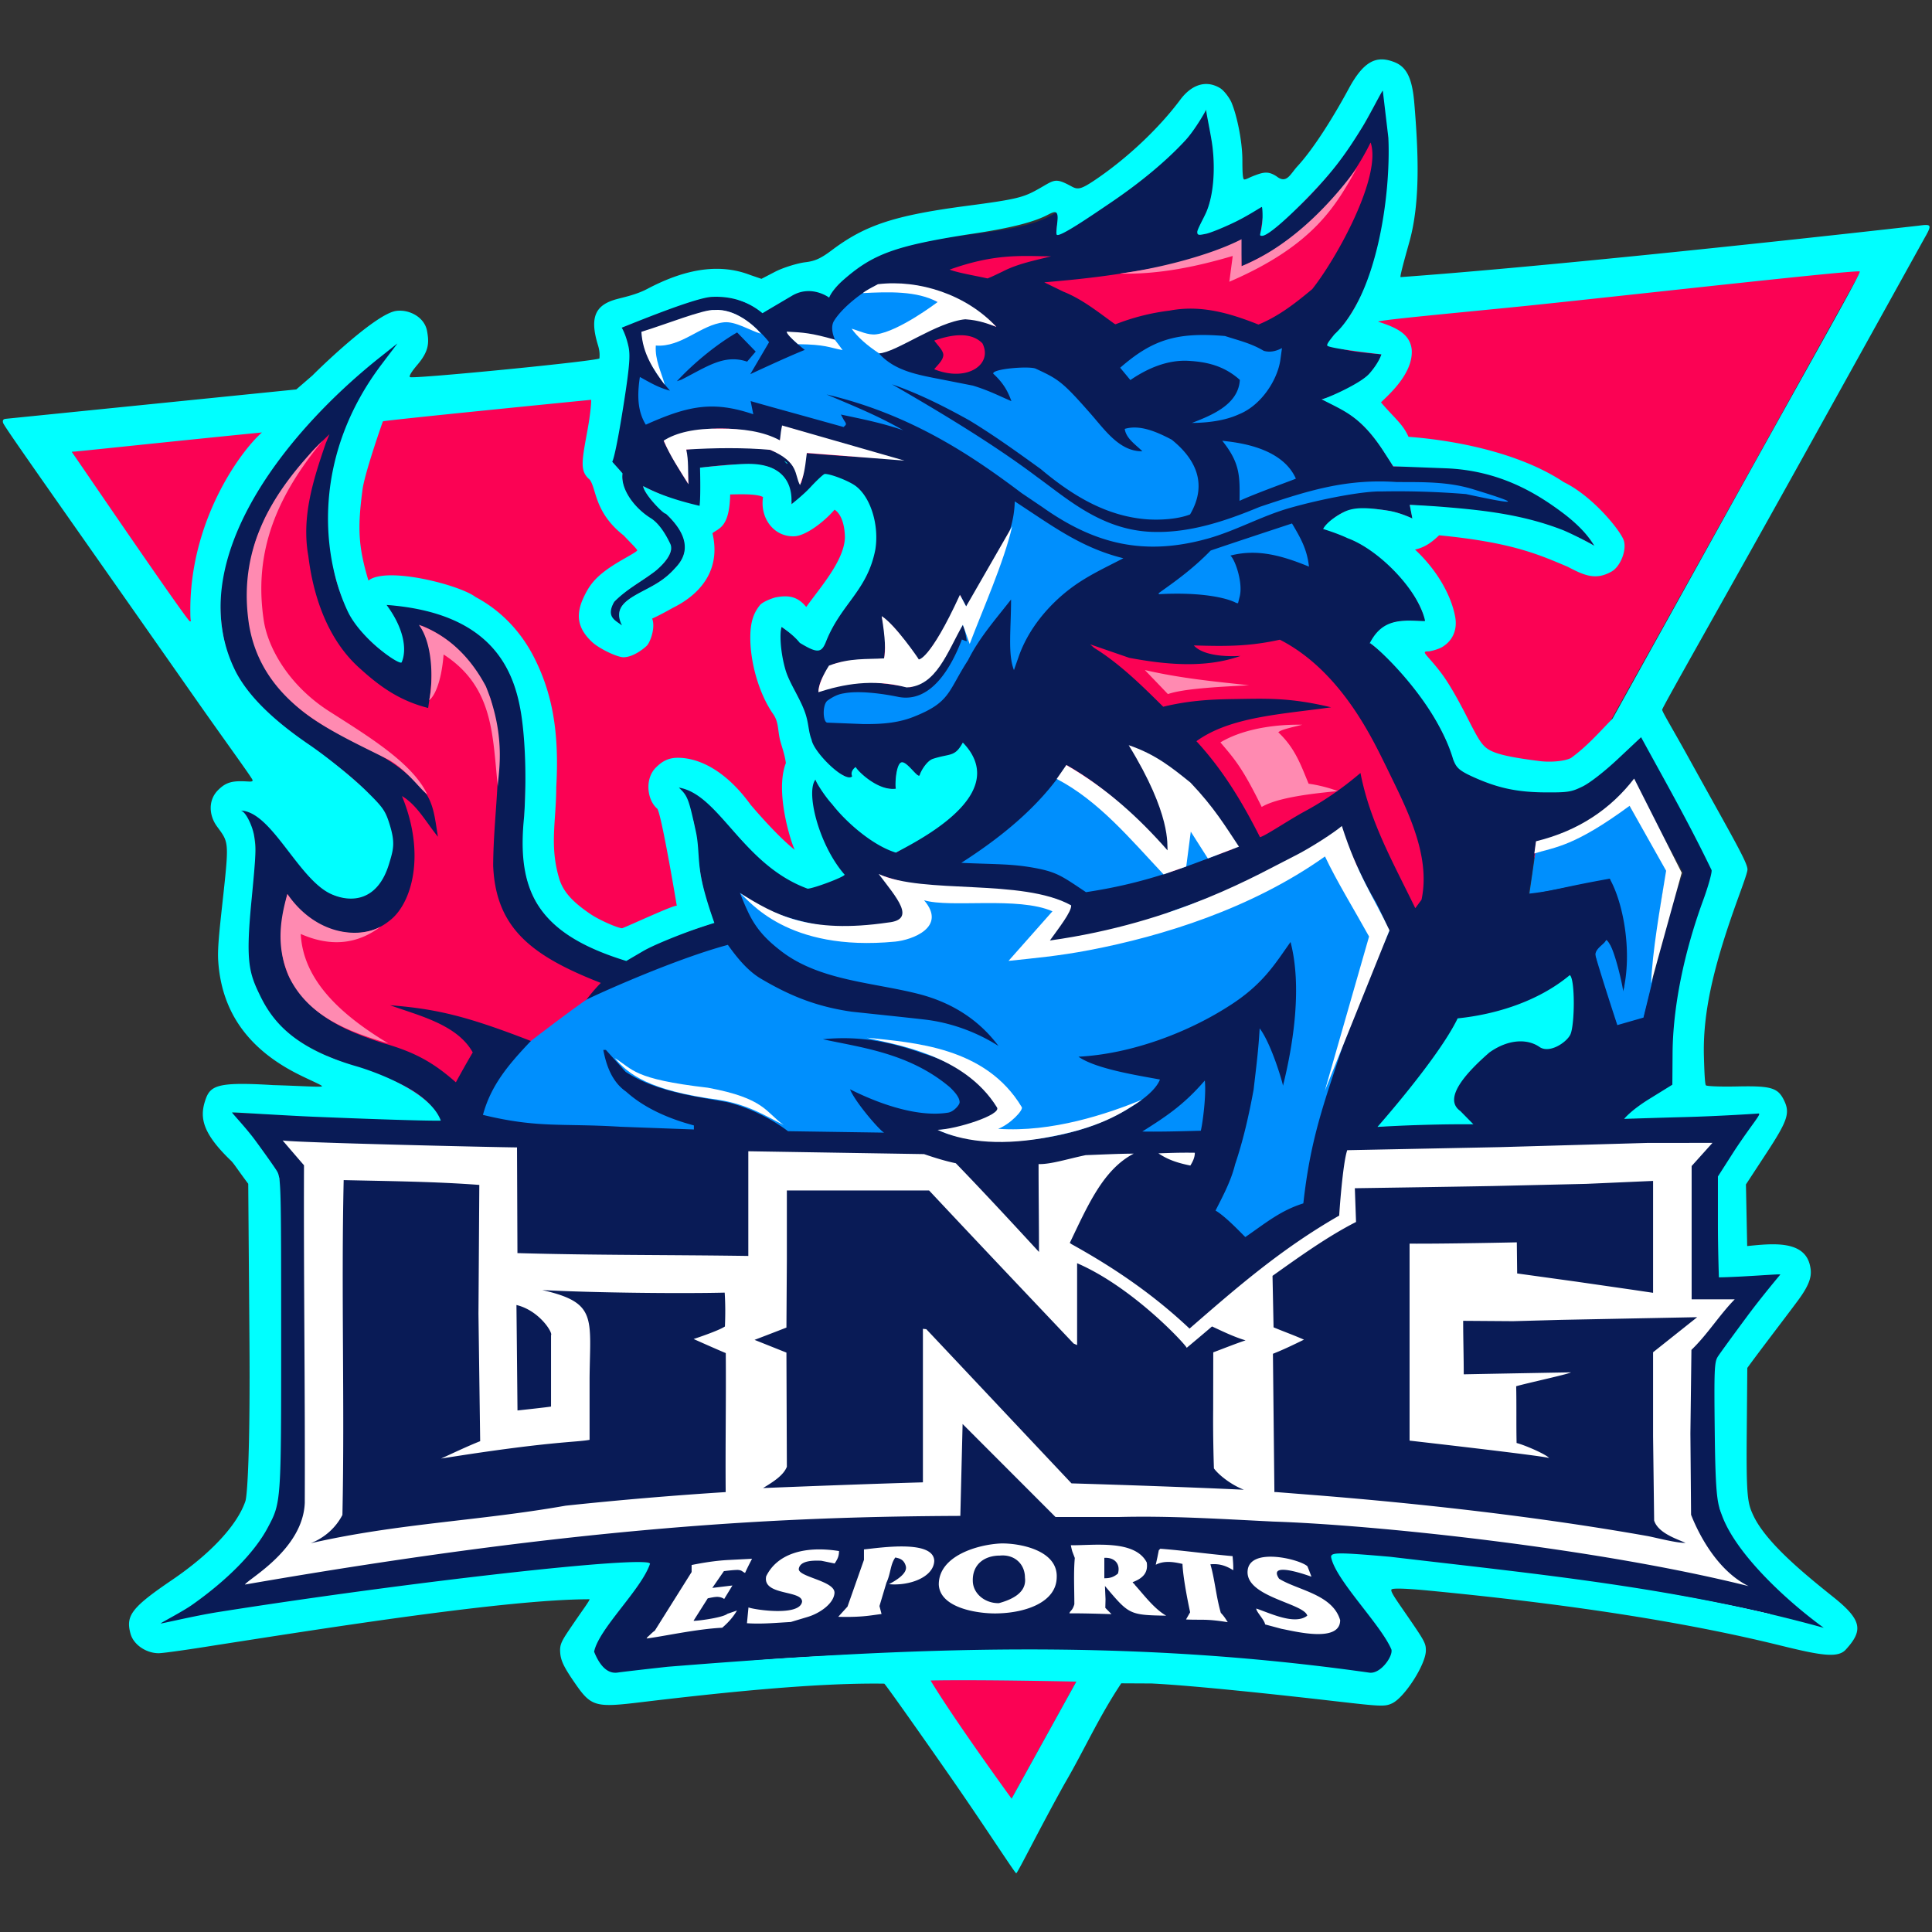
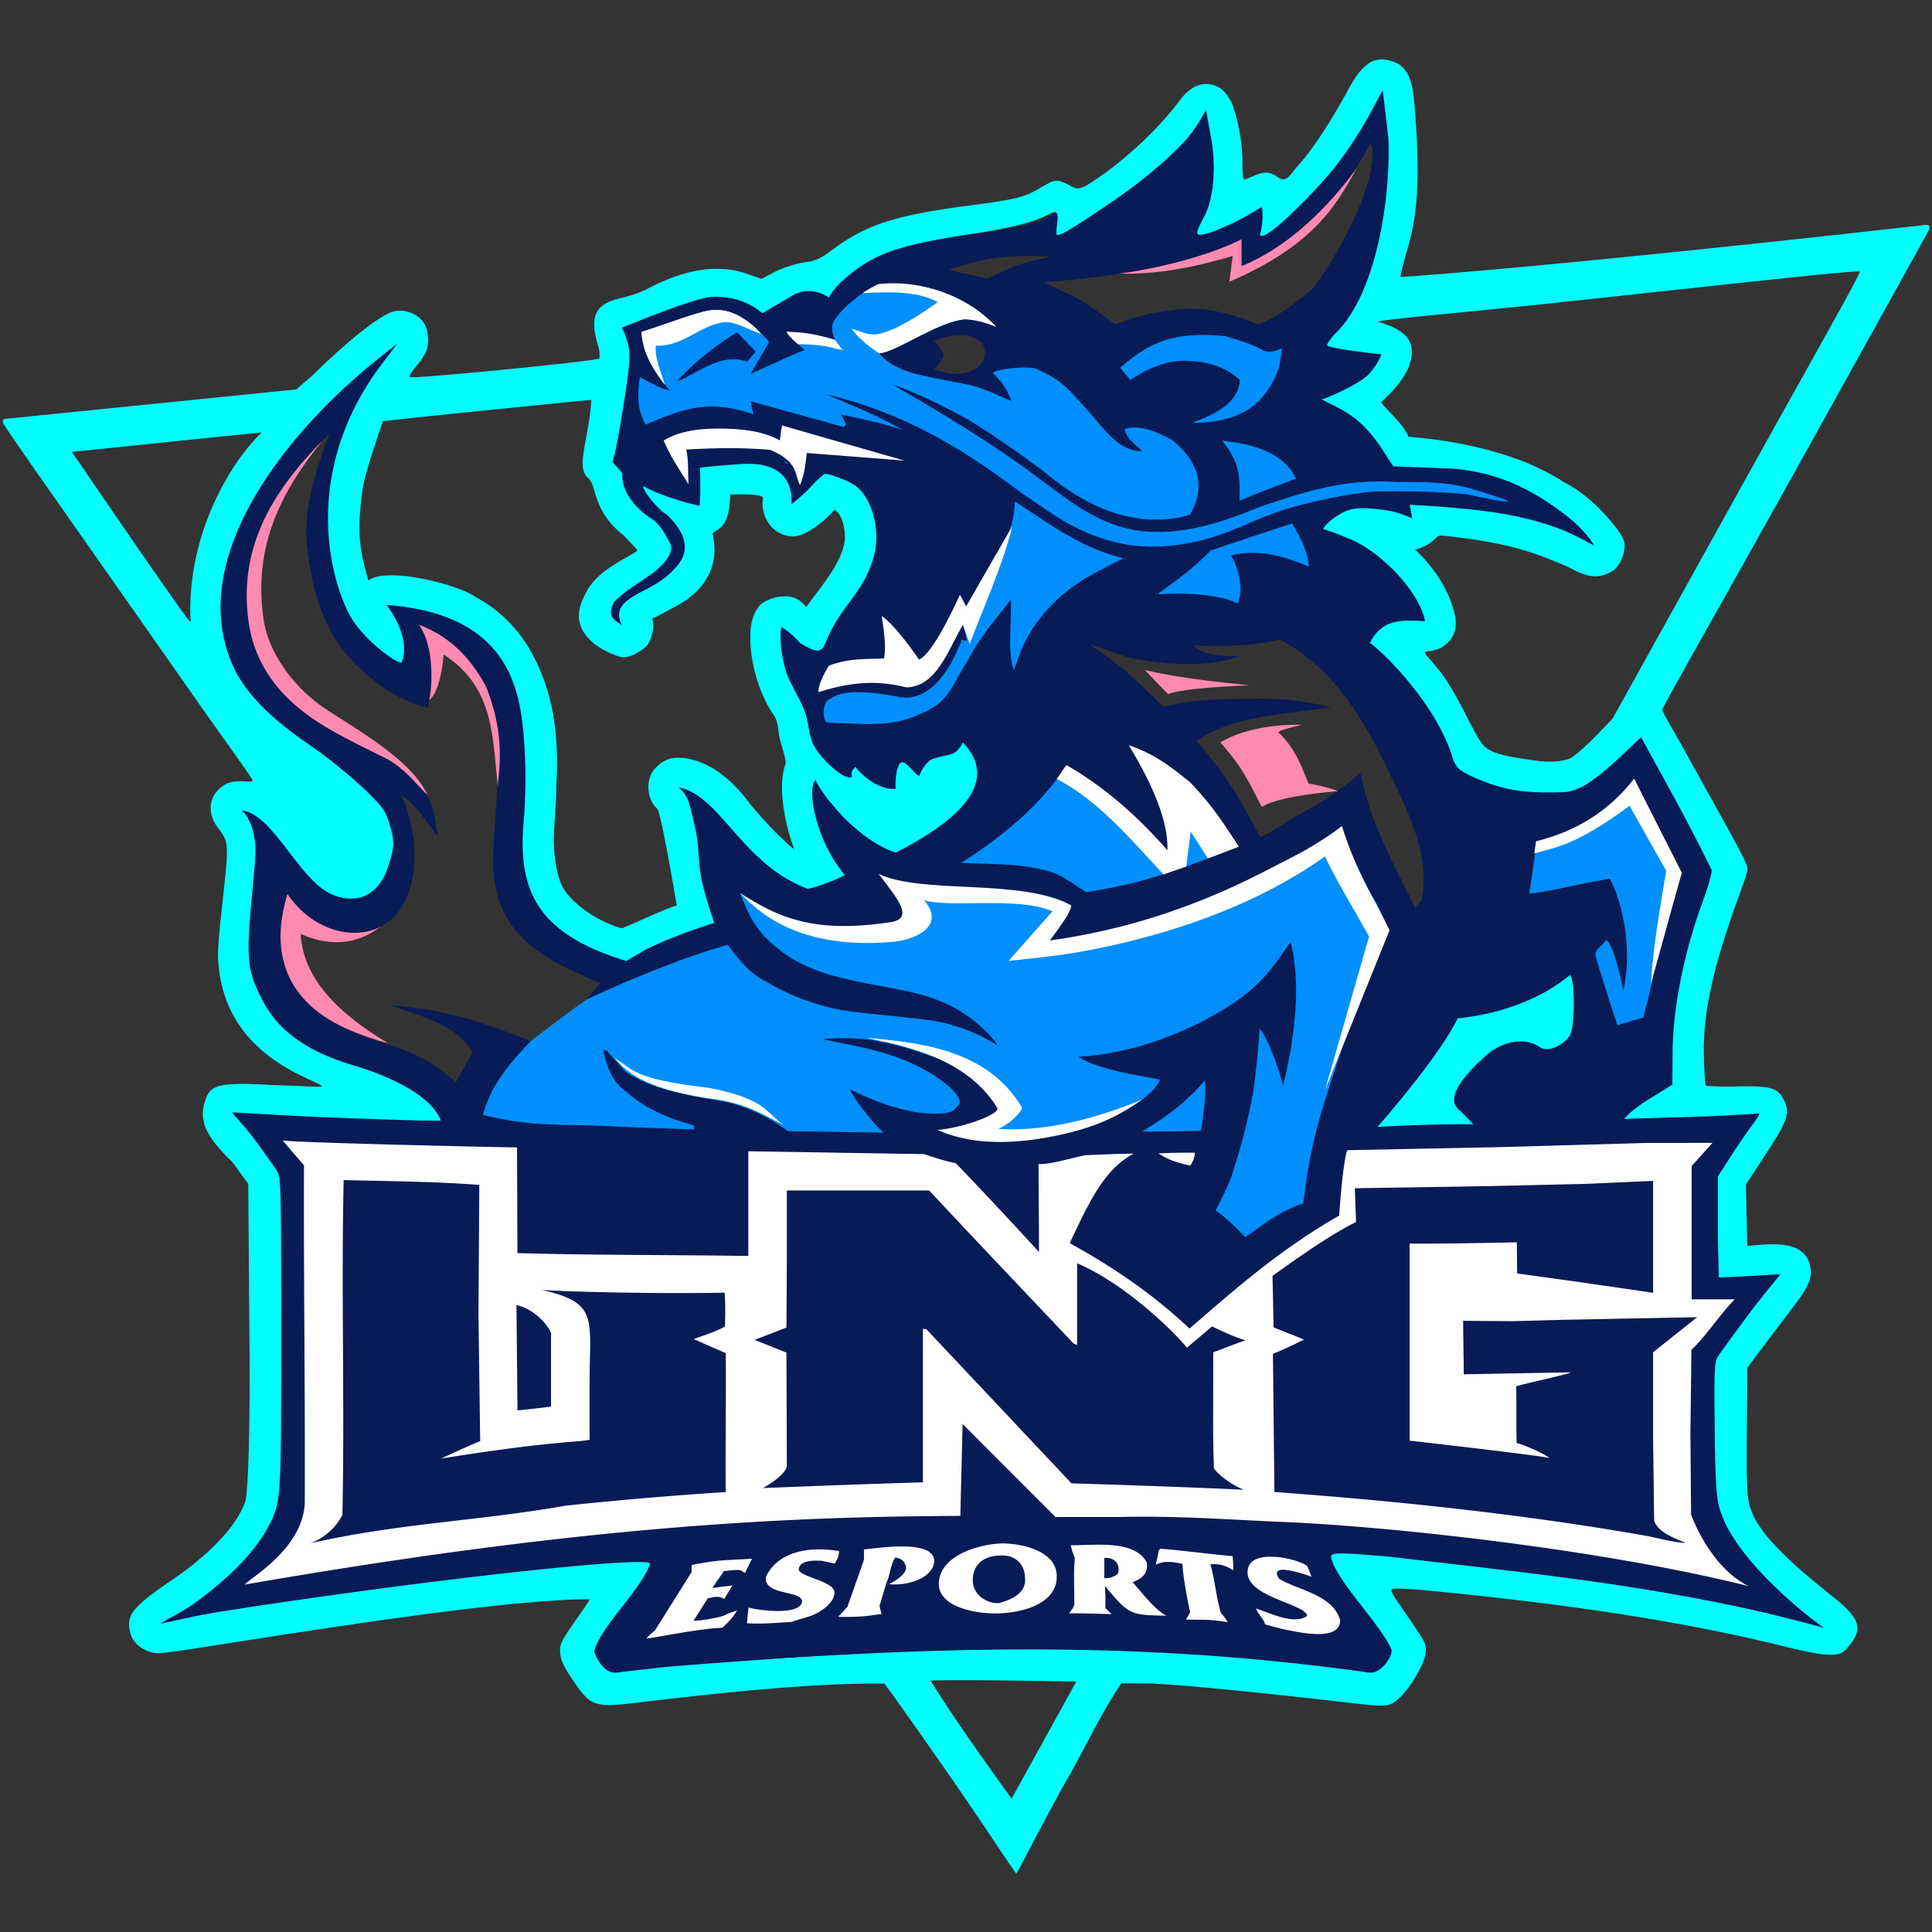
<svg xmlns="http://www.w3.org/2000/svg" xml:space="preserve" width="852" height="852" viewBox="0 0 225.425 225.425">
  <rect x="0" y="0" width="225.425" height="225.425" fill="#333333" stroke="none" />
  <g style="display:inline">
-     <path d="m8.384 52.718 32.92 50.602-10.859-.344 3.072 15.188 84.515 91.706c32.833-59.623 66.594-119.656 99.243-178.532l-55.89 3.096c-2.16-8.287 4.67-24.583-5.986-14.805-9.751 3.84-19.677 3.823-29.515 5.732L78.7 42.32Z" style="display:inline;fill:#fb0254;fill-opacity:1;stroke-width:.962;stroke-opacity:.494" />
    <path d="m30.427 130.704 58.208 2.646 43.128.265 8.797.496 4.432 11.145 8.73-6.085 1.324-6.615 46.037-1.323-.264 3.175-2.646 8.202 1.323 7.673 5.556 1.588-4.498 11.642 6.086 25.4-50.8-7.938 4.233 14.023-85.46-.265 3.174-13.229-50.27 5.821 3.44-10.848z" style="display:inline;fill:#fff;fill-opacity:1;stroke-width:.962;stroke-opacity:.494" />
    <g style="display:inline;fill:#008ffd;fill-opacity:1">
      <path d="m84.938 108.511-14.172 6.502c-5.641 3.788-10.203 7.624-15.388 11.412l-1.216 6.314 30.59.749 26.566 1.31 19.55-1.778 5.52.374 6.174.094-2.152 11.319 8.419-.562 6.08-5.051 9.074-31.712-9.074-10.29-12.067 3.649-3.648-5.426-1.87 7.577-8.046-8.98-7.67-4.21-11.6 9.73-4.49 8.137-19.387-3.847zM73.9 49.86l-.187-11.787 14.686-3.649 5.52 3.93 8.325-6.83 8.138 4.21c-.968 2.482-1.85 4.98-2.324 7.555 3.586 2.098 8.602-.685 13.269-1.007l19.831-4.584 9.542 1.965.935 7.016 4.771 8.325 15.154.842 5.332 2.713.375 1.59-15.716-2.152-10.383 2.994 3.46 6.36-15.153 5.52c-8.834.562-16.19 2.193-20.3 6.174l-16.931 7.484-7.016-.936-1.31-4.49 6.08-.842 6.923.468 10.477-21.983-15.435-8.232-10.009-1.216zM179.137 99.531l-.701 4.864 9.423-1.834 1.662 12.826c-.68-1.918-.598-3.876-2.058-5.753-.525.502-1.237.892-1.357 1.637.588 3.021 1.694 5.646 2.584 8.452l3.09-.941.988-3.933c.435-4.468.747-8.989 1.771-13.205l-4.43-7.69c-3.956 2.982-7.497 4.567-10.972 5.577z" style="display:inline;fill:#008ffd;fill-opacity:1;stroke-width:.962;stroke-opacity:.494" />
    </g>
    <path d="m68.733 192.642 3.47-5.02 3.468-5.02v-.346c-16.01 1.436-32.589 3.48-46.567 5.61-3.753.206-7.125 1.55-10.423 1.577 6.349-3.982 11.173-7.968 13.717-14.685l.172-37.345c-1.868-2.539-3.683-5.109-5.644-7.578 0 0 16.942.673 24.417.87-.377-.939-.92-1.604-1.645-2.288-2.14-1.946-5.136-2.828-7.806-3.816-4.215-1.322-8.877-3.503-11.388-7.425-2.488-3.885-1.58-8.517-1.123-12.849l.436-5.146c.114-1.632-.588-3.6-1.779-4.659 1.016-.088 2.462 1.063 3.47 1.919 1.021.868 2.488 3.158 2.488 3.158 2.062 2.586 4.085 5.735 7.668 5.063 1.618-.22 2.573-1.434 3.218-2.82.893-1.765.775-4.67.118-6.533-3.96-6.742-13.187-9.576-16.433-14.42-3.829-6.627-3.418-13.302-1.042-19.546 2.625-6 7.24-10.647 11.368-14.973 2.907-3.14 4.958-4.862 7.229-6.422l.135.136.135.135c-4.306 4.613-6.522 11.816-7.755 17.593-.106 2.38.088 5.183.23 7.564.063 3.298 2.902 10.004 7.988 11.735.871-2.007-.869-5.674-2.008-6.545 2.677-.027 5.145.631 7.678 1.386 6.48 3.331 7.807 7.116 8.93 14.17l-.183 7.276c-.157 3.925-.713 7.896 1.092 11.478 2.067 4.008 7.295 5.863 10.717 7.195 3.13-2.306 7.25-3.339 10.223-4.43l-.382-1.084-.383-1.084c-.947-3.107-1.182-6.352-1.584-9.562-.768-1.62-.949-2.997-1.817-4.1 2.817.316 5.459 3.933 6.841 5.556 2.59 2.924 5.16 4.799 8.234 6.246 1.496-.439 3-.947 4.25-1.481-1.519-1.496-5.016-8.632-3.396-11.326 2.425 4.333 6.086 6.97 9.491 8.682 3.14-1.93 7.528-4.52 8.827-7.07.485-.871 1.117-4.026-1.075-5.635l-.65 1.042c-2.36 1.114-3.434.32-4.407 2.768-.745-.475-1.734-.808-1.708-1.46-1.046-.02-1.046 1.8-1.035 2.942-2.211.069-3.975-1.335-4.648-2.461-.42.146-.383.733-.441 1.138-.561.072-.983-.254-1.47-.505-2.054-.82-3.332-2.967-3.583-5.002-.565-2.62-1.03-3.308-1.577-4.493-.594-1.04-1.142-2.099-1.43-3.27-.258-1.685-.545-2.926-.178-4.35.553.321 1.893 1.661 4.663 2.638-.081-.981 1.227-3.628 2.336-4.517 2.294-3.178 3.55-4.73 3.55-8.673-.102-4.554-1.977-6.842-5.905-6.877-.559.415-1.513 2.923-3.402 3.382-.174-1.807-1.09-3.9-2.354-4.457-1.665-.734-5.453-.444-8.315-.052v2.213l.017 2.296c-2.38-.254-4.956-1.494-6.68-2.324-.222-.098.634 1.646 2.126 2.715 2.35 2.143 3.995 4.392 1.429 6.959-2.692 3.066-7.951 3.178-5.942 6.645-2.374-1.05-1.56-2.573-.188-3.73 1.743-1.376 5.388-3.094 5.775-5.212-.217-2.7-5.968-4.95-5.684-8.774-.01-.396-1.39-1.503-1.249-1.462 0 0 1.605-8.677 1.99-13.074.08-.934-.865-2.597-.865-2.597.619-.292 4.053-1.57 7.119-2.76 3.074-1.192 6.347-1.322 9.416 1.02 3.223-2.107 4.83-3.456 7.669-1.887 1.354-1.725 2.753-3.318 4.863-4.26 2.893-1.51 5.39-1.926 8.382-2.517 5.385-.842 10.528-1.042 13.532-3.195-.004.865-.155 1.758-.223 2.62 8.795-4.232 15.02-10.17 17.453-14.32 1.139 5.157 1.713 9.477-1.007 14.32 2.922-.525 5.278-2.013 7.75-3.462l.073.078.073.077c-.226 1.153-.376 2.318-.52 3.484 4.466-2.525 8.145-7.034 10.486-10.493l1.685-2.516 1.046-1.937 1.045-1.937.175.746.175.747.367 4.93c.58 5.283-.784 10.31-2.24 15.336-1.302 3.219-2.74 5.345-4.782 7.976l.078.056.078.056c1.556.174.825.524 6.02.948-.903 2.754-4.105 4.553-6.989 5.246 4.356 1.67 6.334 4.455 8.353 7.849 12.617-.44 18.518 1.88 23.514 9.292-5.265-3.283-15.917-4.479-21.588-4.812l.322 1.613c-1.7-.907-4.563-1.391-6.854-1.073-2.057.286-2.983 1.677-3.418 2.235 6.346 2.015 9.99 5.522 11.852 10.805-2.89-.047-4.583-.523-6.433 2.61 4.912 3.64 7.477 8.095 10.196 14.28 4.66 2.394 11.508 3.445 15.57 1.578l2.895-2.756 2.896-2.755 2.581 4.7 2.581 4.7 1.807 3.282 1.807 3.281v.441l-1.072 2.848-1.073 2.848-.889 3.44-.889 3.44-.42 2.447-.42 2.447v7.375l-2.901 1.803-2.901 1.802.441.096.442.096 7.252-.309 7.252-.308.093.093.093.093-2.372 3.56-2.371 3.558V149.037l3.571-.185 3.572-.185v.317l-3.582 4.817-3.583 4.817.077 8.731.077 8.731.67 1.59c3.3 5.727 7.106 8.968 11.5 12.297-21.546-6.199-53.83-8.083-57.463-8.33 2.521 3.693 5.075 7.365 7.626 11.038l-.947 1.426-.947 1.426-.592-.002-.593-.002c-14.53-1.845-26.224-2.404-40.746-2.964-39.768.73-31.908 1.942-48.545 2.968l-1.917-2.885zm17.257-4.726-1.12.386c-.588.487-3.927.885-3.947.803 0 0 1.207-1.897 1.658-2.612.336-.07.867-.19 1.189-.168.499.035.725.248.725.248l.965-1.579-2.35.284 1.354-1.958s1.146-.15 1.644-.14c.485.04.467.186.827.35.313-.71.815-1.654.815-1.654l-2.857.148c-1.419.082-2.807.302-4.195.58v.821l-4.3 6.848c-.33.206-.755.716-1.085.923 1.973-.231 5.826-1.113 8.957-1.273.688-.593 1.26-1.22 1.72-2.007zm70.379 1.123c-.887-3.03-4.985-3.492-7.127-4.835-1.47-2.197 3.778-.233 3.778-.233s-.362-.973-.476-1.223c-.919-.833-6.696-2.244-6.97.496-.319 3.088 6.574 3.81 6.958 5.272-1.447 1.138-4.33-.29-5.953-.833 0 .4.951 1.304 1.034 1.856l1.93.517c1.426.258 6.826 1.687 6.826-1.017zm-62.113-.383c1.32-.389 3.006-1.504 3.11-2.764.122-1.456-4.33-1.884-4.161-2.86.144-.833 1.304-.992 2.63-.924l1.553.32c.365-.563.5-.85.508-1.453-4.23-.672-7.285.446-8.498 2.945-.466 2.285 4.187 1.588 4.187 2.954-.234 1.772-5.662.931-6.253.678l-.178 1.845c1.76.117 3.342-.048 5.115-.143l1.987-.597zm48.188-.47c-.55-1.889-.71-3.95-1.216-5.663 1.178-.115 1.977.263 2.667.692.016-.617-.027-1.03-.077-1.645-3.19-.286-5.742-.66-8.436-.864l-.087.088-.087.087-.167.835-.19.859c1.038-.548 2.254-.293 3.12-.098.075 1.934.893 5.642.893 5.642l-.48.84c1.848.088 2.28-.099 4.87.317-.235-.352-.375-.635-.81-1.09zm-40.782.298 1.195-.164-.242-.926.814-2.724c.51-1.087.442-2.122 1.036-2.944.39.1.986.157 1.22.999.242.863-1.155 1.693-1.96 2.117 2.384.224 5.21-.81 5.283-2.716-.074-2.508-6.332-1.53-8.202-1.34v1.217l-1.919 5.454-1.083 1.191c1.297.036 2.574.012 3.858-.164zm30.762-3.547c-.045-.132-.222-.198-.267-.33 1.247-.471 1.816-1.141 1.646-2.297-1.396-2.72-6.283-1.97-8.859-2.013 0 0 .103.543.193.782l.269.706c-.155 1.734-.049 3.658-.053 5.396-.224.78-.476.713-.577 1.062 1.638-.005 3.275.045 4.911.093l-.72-.731.024-1.008-.068-1.545c2.814 3.32 2.803 3.391 7.147 3.464-1.421-.805-2.677-2.52-3.646-3.58zm-3.572-3.168c1.245-.073 1.902.767 1.588 1.833-.531.447-.973.548-1.588.548zm-5.556 2.29c.148-3.177-4.299-4.005-6.482-3.97-2.717.114-7.277 1.436-7.277 4.784.12 2.896 4.989 3.47 7.012 3.373 3.214-.103 6.697-1.326 6.747-4.187zm-9.79.415c-.059-1.936 1.34-2.97 3.17-2.97 1.658-.16 2.916.951 2.916 2.59.234 1.863-1.789 2.615-3.043 2.963-1.66.024-3.02-1.14-3.043-2.583zm83.807-7.732-.078-9.488.12-9.751c1.883-1.813 3.233-4.035 5.051-5.897H197.38v-15.553l1.215-1.351 1.216-1.352-3.795.003-3.795.003-8.6.245-8.598.245-8.914.179-8.915.179c-.537 1.55-.945 7.602-.935 7.63-6.728 3.853-11.891 8.336-17.464 13.185-4.314-4.066-8.897-7.154-13.778-9.856l-.097-.072-.096-.072c2.062-4.282 3.875-8.558 7.461-10.414-1.745.006-3.778.11-5.604.176-2.114.438-4.084 1.084-5.501 1.043 0 3.394.05 6.86.05 10.254-3.204-3.48-6.808-7.366-9.707-10.353-1.138-.233-2.391-.612-3.704-1.065-6.836-.11-13.67-.222-20.506-.333v12.215c-9.016-.133-18.012-.074-26.938-.331l-.05-12.332c-2.04-.008-26.336-.562-27.35-.816 0 0 1.884 2.204 2.496 2.899-.05 13.64.14 25.755.091 39.396-.226 5.434-6.543 8.835-6.986 9.528 39.675-6.887 63.174-7.924 83.476-8.013l.265-10.721 10.843 10.854h7.306c6.041-.162 12.068.234 18.099.53 11.827.384 37.61 3.066 55.463 7.533-3.315-1.625-5.562-5.401-6.714-8.327zm-157.36.026c.275-12.963-.151-25.969.147-39.072 5.182.117 10.658.168 15.826.56l-.099 15.043.199 14.86c-1.374.537-3.222 1.414-4.563 2.026 12.697-2.029 15.716-1.88 17.329-2.185v-7.261c.074-7.027.882-8.755-5.524-10.215 6.272.334 16.597.42 21.288.299.086 1.34.084 2.61.028 3.95-.763.52-3.652 1.463-3.652 1.463s2.65 1.188 3.751 1.642c.047 5.411-.056 10.806-.009 16.218a446.345 446.345 0 0 0-18.68 1.587c-10.161 1.793-19.514 2.05-29.74 4.381 1.728-.685 2.96-1.885 3.698-3.296zm152.37 2.474c-12.881-2.288-26.516-3.791-38.422-4.753l-4.982-.393h-.223l-.172-16.137c1.237-.486 2.429-1.066 3.621-1.648-1.284-.565-2.268-.904-3.547-1.438l-.122-6.007c3.087-2.195 6.42-4.595 9.745-6.286l-.14-3.938s10.843-.16 16.147-.258l10.848-.251 3.903-.172 3.902-.173V150.845l-1.124-.167-1.125-.168-6.747-.974-6.863-.95-.04-3.63s-8.403.182-12.512.152v22.984s15.801 1.794 16.28 2.033c-.295-.406-2.812-1.512-3.794-1.756-.049-2.192.001-4.432-.048-6.623 1.227-.36 6.157-1.421 6.386-1.622 0 0-8.388.15-12.505.23 0-2.037-.067-4.205-.067-6.241l5.821.042 5.623-.155 7.93-.156 7.932-.155-5.147 4.092v9.819l.124 9.818c.462 1.45 2.598 2.13 3.671 2.605-1.046.023-3.332-.577-4.352-.781zm-100.513-8.1-.05-13.321-3.72-1.485s2.83-1.082 3.72-1.436l.05-7.964v-8.03h16.598c4.259 4.543 7.673 8.158 11.973 12.697l4.89 5.163.203.088.203.088v-9.551c6.715 2.905 12.967 9.832 12.781 9.877 0 0 2.166-1.807 2.958-2.5 1.139.524 2.53 1.218 3.917 1.623-1.27.428-2.514.93-3.77 1.4l-.011 6.658c-.035 3.523.088 6.885.088 6.885.61.823 2.074 1.943 3.498 2.487-6.606-.306-14.368-.573-20.115-.742-5.614-5.956-11.326-12.034-16.941-17.99l-.397-.043v17.912c-6.219.183-12.436.419-18.653.666 1.13-.687 2.377-1.456 2.778-2.482zm-31.43-6.57s-.083-8.757-.121-12.304c2.67.64 4.282 3.253 4.035 3.52v8.329c-.478.087-3.913.455-3.913.455zm91.692-24.162c.609-5.455 1.556-9.145 3.235-14.228l1.537-4.654 1.993-5.003 1.992-5.003.639-1.437.638-1.436s-1.103-2.624-1.833-3.84c-1.658-2.76-3.678-7.813-3.775-7.905-6.108 4.271-12.893 7.018-19.152 9.19-5.332 1.851-11.38 7.048-14.963 3.782-1.194-1.088 2.611-3.854 2.448-4.18-1.652-1.394-7.972-1.997-10.992-1.913-2.396.066-4.713-.209-7.08-.582-1.428-.225-4.11-1.124-4.11-1.124s3.116 2.584 2.783 4.506c-.22.939-1.415 1.384-2.443 1.549-5.42.871-11.99-1.054-14.75-2.624-.613-.35-1.91-1.338-1.91-1.338s.558 1.401.811 1.922c.96 2.164 2.146 3.441 3.962 4.851 4.463 3.464 10.606 3.656 15.982 5.008 4.486 1.129 7.457 3.462 9.42 6.094-2.469-1.583-5.51-2.725-8.593-3.081-2.496-.289-5.812-.626-8.537-.92-4.184-.6-7.27-1.894-10.573-3.84-1.705-1.004-3.006-2.754-3.874-3.957-7.131 1.919-17.805 6.937-16.532 6.439a20.531 20.531 0 0 1 1.706-2c-8.032-3.14-12.253-6.36-12.558-13.67.034-6.994 1.471-12.808-.339-19.59-1.858-4.276-4.482-6.954-7.959-8.401h-.28c1.703 2.287 1.488 5.45 1.248 7.814l-.255 1.768c-3.182-.809-5.448-2.335-7.89-4.548-3.896-3.41-5.536-8.628-6.09-13.172-.821-4.573.564-8.89 2.03-13.161l.215-.53.215-.528c-.46.445-1.065 1.033-1.899 1.852-2.104 2.445-4.205 5.155-5.584 7.854l-.911 2.153c-1.243 3.275-.991 6.686-1 10.125.744 3.287 1.947 5.925 4.238 8.353 2.129 2.538 5.072 4.06 7.993 5.514 2.777 1.312 5.498 2.815 7.565 5.103 1.79 1.534 1.875 3.8 2.26 6.01-1.358-1.652-2.456-3.735-4.2-4.745 2.856 6.933 1.093 12.671-1.49 14.567-1.84 1.494-4.093 1.636-6.12 1.157-2.339-.552-4.727-2.51-5.776-4.294-.647 3.159-1.222 6.515.152 9.512 2.454 4.644 6.38 6.363 10.995 7.87 3.904 1.093 6.034 2.391 8.531 4.585a116.017 116.017 0 0 1 1.967-3.488c-1.817-3.274-6.35-4.308-9.65-5.507 5.355.43 8.858 1.228 16.433 4.174-2.671 2.808-4.661 5.187-5.593 8.623 6.465 1.57 9.163.96 16.015 1.382l8.599.319v-.47l-1.125-.327c-2.461-.774-4.864-1.891-6.782-3.616-1.704-1.174-2.335-3.17-2.664-4.872h.303l2.297 2.555c3.466 2.294 8.052 2.852 11.807 3.534 2.664.637 5.256 1.97 7.144 3.397l11.237.167c-.375-.057-3.39-3.526-4-5.056 4.026 2.015 8.271 3.252 11.47 2.718.627-.105 1.304-.887 1.316-1.181.023-.58-.591-1.256-1.141-1.783-4.738-4-10.394-4.628-14.813-5.593 4.318-.444 8.018.333 11.806 1.695 3.979 1.169 7.283 3.635 8.658 6.452-1.661 2.25-4.646 2.256-6.965 2.434 1.743.987 4.876 1.154 7.076 1.244 3.576.123 7.18-.47 10.545-1.621 2.813-.963 7.365-3.325 8.21-5.504-2.161-.42-7.419-1.188-9.506-2.664 6.124-.319 12.64-2.778 17.445-5.842 4.088-2.555 5.519-5.05 7.299-7.542 1.358 5.2.339 11.88-.884 16.785.054-.066-1.313-4.86-2.72-6.709-.143 2.593-.412 4.596-.704 7.144-.546 2.969-1.201 5.879-2.164 8.736-.473 1.922-1.394 3.633-2.28 5.38 1.323.758 3.603 3.287 3.487 3.083 2.368-1.63 4.091-3.088 6.757-3.92zm-12.66-5.908c-1.762-.026-2.967.026-4.25.07.98.648 1.944 1.06 3.726 1.424.315-.509.524-.97.524-1.494zm1.166-8.427c-2.463 2.853-4.518 4.197-7.296 5.952 2.273.036 4.544-.033 6.815-.093.08-.012.69-3.826.48-5.86zm30.855 4.985.115-.101s-1.38-1.45-2.05-2.195c-.086-2.824 2.617-4.677 4.466-6.184 1.48-1.068 3.095-1.684 5.026-.794 1.468.612 3.509.095 4.163-1.098.553-1.438.671-4.653.055-6.822-1.012.969-2.45 1.883-3.688 2.51-3.607 1.626-5.794 2.121-9.376 2.496l-1.058 1.78-1.058 1.78c-1.54 2.165-3.127 4.279-4.864 6.288-.8.912-1.587 1.835-2.367 2.764 3.582-.383 8.57-.156 10.636-.424zm20.327-12.327.849-3.473.85-3.474c.981-3.295 1.8-7.06 2.928-9.927-1.042-2.013-3.633-6.444-5.779-10.987-.89 2.033-6.559 6.422-11.387 7.396-.193 1.476-.348 3.182-.844 6.005 3.067-.333 3.686-.729 9.438-1.747 1.588 2.786 2.678 8.54 1.562 13.196.145.075-1.164-6.041-2.001-6.041-.071.461-1.404 1.019-1.204 1.894.8 2.692 1.663 5.364 2.535 8.034 1.018-.29 2.035-.584 3.053-.876zM161.797 89.56c-1.536-3.08-5.22-11.221-12.465-14.921-3.642.812-6.436.775-10.035.669 1.384 1.563 5.45 1.222 5.45 1.222-4.196 1.515-9.022.969-12.987.225l-4.56-1.572.23.204.231.204c3.096 1.909 5.82 4.656 8.064 6.871 2.805-.684 5.323-.854 8.009-.892 3.872-.055 6.651-.227 11.576.959-5.794.817-11.758 1.089-15.712 3.953 3.187 3.455 5.461 7.319 7.418 11.2.666-.17 3.315-1.983 5.287-3.047 3.15-1.7 5.44-3.603 6.437-4.444 1.115 5.742 3.812 10.444 6.396 15.776l.363-.493.363-.492c1.151-5.399-1.972-11.055-4.065-15.422zm-18.02 9.541c-2.245-5.822-6.534-9.845-11.957-12.093 2.305 4.066 4.738 8.169 4.546 12.46-3.228-3.592-7.314-7.635-11.911-10.196-3.259 5.083-8.24 8.803-12.288 11.403 3.955.192 5.855.082 8.717.626 2.466.47 3.113.98 5.827 2.796 7.623-1.143 12.114-3.185 17.066-4.996zm-30.812-22.093c1.282-2.585 3.244-4.8 5.006-7.058-.005 3.52-.393 6.367.335 8.235l.508-1.438c1.13-3.343 3.55-6.187 6.185-8.156 1.898-1.419 4.033-2.39 6.076-3.454-4.971-1.231-8.328-3.81-12.674-6.637-.105 4.689-2.953 8.083-5.677 12.274-.177-.39-.674-1.315-.674-1.315.067.404-2.814 5.901-4.783 7.824-1.895-2.838-2.964-4.38-4.376-5.299.574 2.529.321 3.367.313 4.833-2.27.365-5.448.02-6.534 1.055-.622 1.028-1.155 1.735-1.155 2.883.727-.355 2.026-.94 3.116-1.086 2.514-.335 4.782.124 7.59.53 3.116-1.285 4.711-5.02 6.092-7.264.296.482.384 1.297.491 1.871-.026.036-.572-.19-.572-.19-1.314 3.447-3.683 7.4-7.384 6.704-2.019-.423-4.72-.75-6.374-.423-.497.071-1.058.24-1.904.835-.644.452-.57 2.581-.026 2.585l4.132.164c1.991.022 3.978-.079 5.885-.828 4.37-1.718 4.005-2.95 6.404-6.645zm31.657-7.305c.472-1.646-.526-4.452-1.06-4.876 3.204-.84 6.145.052 9.166 1.284-.212-2.006-.974-3.35-1.978-5.034 0 0-6.83 2.245-9.49 3.16-2.188 2.251-4.351 3.743-6.058 4.967v.128c5.024-.28 8.03.454 9.057 1.027l.193.021.17-.677zm-3.731-6.851c3.288-.915 6.305-2.642 9.583-3.577 3.86-1.101 8.707-1.994 10.715-1.932a98.146 98.146 0 0 1 9.864.305c5.198 1.128 7.324 1.422.984-.512-2.985-.957-5.966-.88-9.054-.892-5.994-.41-10.435 1.035-16.007 2.9-4.045 1.681-8.204 3.066-12.535 2.916-5.873-.203-9.853-3.82-13.394-6.377-5.355-4.038-11.909-7.918-16.97-10.842 3.162 1.097 6.12 2.589 9.032 4.212 2.881 1.747 5.607 3.712 8.335 5.685 3.763 3.162 7.64 5.435 12.17 5.839 1.626.144 3.81.013 5.243-.553 2.193-3.75.423-6.654-2.143-8.723-1.837-.971-3.766-1.77-5.48-1.258.153 1.124 1.28 1.836 2.054 2.61-2.607.043-4.303-2.39-5.945-4.275-3.374-3.851-3.834-4.132-6.496-5.361-.721-.333-5.1.006-4.955.584 1.204 1.107 1.72 2.088 2.119 3.206-1.313-.557-2.59-1.232-4.496-1.815l-3.51-.69c-2.829-.558-5.555-.971-7.444-3.06 3.64-.869 7.311-4.403 10.428-3.996 1.234.099 2.253.455 3.263.897-3.982-4.04-9.75-5.535-13.791-4.874-.972.159-4.05 2.359-5.153 4.18-.381.629-.182 1.55.131 2.209-.963-.054-3.544-.855-5.615-.904.546.91 2.18 2.155 2.083 2.072-2.08.824-6.367 2.836-6.367 2.836l2.196-3.737c-1.174-1.51-2.905-2.853-4.2-3.372-2.514-.923-3.902.04-6.237.845l-4.45 1.364c.568 3.08 1.46 4.698 3.323 6.82-1.377-.362-2.298-.933-3.512-1.597-.304 2.02-.32 3.93.692 5.567 4.985-2.235 7.857-2.8 12.54-1.216l-.308-1.537c1.957.564 3.922 1.1 5.885 1.645l4.964 1.38.15-.15c.282-.209-.025-.478-.159-.729l-.31-.578c2.574.553 4.74.965 7.274 1.836-2.987-1.716-5.729-2.81-8.947-4.178 9.956 2.345 17.113 7.254 22.755 11.504l2.445 1.652c5.976 4.23 11.737 5.762 19.25 3.67zM86.008 38.788l2.167 2.233-1.002 1.176c-2.69-.917-4.74.628-7.666 2.103l-.264.09-.265.09c2.144-2.307 4.811-4.413 7.03-5.692zM151.2 55.843c-1.69-3.798-7.155-4.24-8.587-4.416 2.043 2.554 2.068 4.045 2.015 7.01 1.99-.925 6.807-2.631 6.572-2.594zm-70.72-3.428c1.2-.366 12.056-2.092 12.727 3.743.107.283.059.386.297.167.34-1.198.412-2.25.539-3.455 3.679.329 7.81.548 11.198.696-2.517.217-6.813-1.94-13.928-3.852-.05.56-.305 1.69-.305 1.69-2.763-.684-6.618-2.828-13.573.068.975 1.952 1.718 3.167 2.861 4.98.058-1.73-.306-2.512-.2-4.013zm64.031-4.056c2.691-1.062 4.531-4.059 4.873-6.307l.197-1.438c-.45.236-1.254.59-2.138.314-1.48-.882-2.881-1.188-4.507-1.721-5.608-.475-8.439.393-12.235 3.7l1.19 1.437c2.088-1.433 4.422-2.38 6.807-2.24 1.853.108 4.026.465 5.967 2.224-.164 2.787-3.068 4.059-5.593 5.018 1.775-.006 3.833-.252 5.44-.987zm-29.884-8.301c-1.47-1.507-3.973-.896-5.617-.32.372.53 1.046 1.144 1.057 1.67-.017.636-.674 1.181-1.062 1.674 3.821 1.542 6.885-.552 5.622-3.024zm21.863-3.82c3.619-.694 7.022.302 10.346 1.63 2.387-.983 4.32-2.5 6.276-4.134 2.91-3.679 8.127-13.172 6.812-17.115-2.342 4.793-6.175 9.099-10.08 11.686-1.38 1.141-4.983 2.82-4.979 2.78 0 0-.068-2.119-.135-2.989-2.618 1.278-5.406 2.032-8.19 2.839-6.533 1.227-9.987 1.599-14.7 2.006l2.25 1.095c2.206.881 4.04 2.378 5.953 3.749l.06.025.06.025a25.812 25.812 0 0 1 6.327-1.597zm-19.53-4.542c1.77-.924 3.752-1.297 5.674-1.788-3.244-.015-6.404-.397-11.836 1.552 1.074.393 2.893.686 4.428 1.028.592-.23 1.16-.522 1.735-.792z" style="display:inline;fill:#091b56;fill-opacity:1;stroke-width:.265" />
    <path d="M110.86 207.275c-4.001-5.75-7.458-10.622-7.68-10.826-7.843-.121-18.685 1.004-28.29 2.152-5.448.66-5.901.562-7.845-2.268-1.099-1.598-1.58-2.446-1.67-3.382-.11-1.144.128-1.448 1.638-3.668.888-1.305 1.779-2.5 1.779-2.683-9.555 0-30.36 3.299-43.853 5.4-2.66.429-5.887.897-6.43.896-1.435 0-2.911-.978-3.27-2.243-.604-2.131.091-3.078 4.814-6.289 4.638-3.152 7.647-6.472 8.58-9.207.222-.648.573-5.936.471-18.978l-.14-18.055c-1.264-1.685-1.677-2.373-2.012-2.695-3.365-3.232-3.649-5.041-3.02-6.988.575-1.785 1.341-2.237 7.944-1.833 3.366.097 5.695.275 5.695.13 0-.134-1.53-.756-2.97-1.496-5.83-2.995-8.79-7.382-9.144-13.194-.098-1.62.235-4.24.635-7.961.641-5.964.547-5.853-.777-7.662-.933-1.274-1.054-3.054.122-4.23.705-.705 1.312-1.018 2.492-1.04 1.027-.019 1.565.157 1.545-.124-.015-.208-3.224-4.59-6.788-9.679C6.239 57.87.473 49.77.359 49.335c-.082-.315.028-.44.329-.47.765-.075 33.886-3.427 33.886-3.427l1.918-1.659c-.007-.022 7.174-7.133 9.727-7.5 1.452-.21 3.304.673 3.609 2.34.25 1.365.239 2.338-1.129 3.946-.667.784-1.063 1.399-.827 1.444.897.172 22.07-1.904 22.075-2.196.006-.272.078-.715-.175-1.536-1.032-3.35-.249-4.718 2.21-5.38.832-.224 2.28-.52 3.536-1.184 4.01-2.116 8.11-3.142 12.025-1.623l1.304.445 1.571-.815c1.066-.554 2.767-1.029 3.514-1.117 1.107-.131 1.784-.4 3.125-1.41 3.897-2.932 7.312-4.066 15.827-5.183 5.766-.756 6.531-.98 8.243-1.938 1.919-1.074 1.931-1.397 3.917-.312.728.4 1.12.318 2.724-.76 3.697-2.489 7.43-5.991 9.944-9.363 1.33-1.784 3.031-2.34 4.654-1.35.481.293 1.119 1.181 1.33 1.688.65 1.556 1.265 4.554 1.265 6.742 0 1.146.028 2.112.177 2.204.15.092.55-.177 1.204-.427 1.12-.428 1.664-.535 2.613.088 1.18.92 1.586-.266 2.437-1.188 1.914-2.075 4.25-5.843 5.97-9.033 1.8-3.338 3.31-3.914 5.355-3.103 1.437.57 2.065 1.916 2.306 4.804.472 5.658.718 11.432-.551 16.065-.292 1.065-1.154 4.051-1.058 4.206 14.651-1.053 40.179-3.71 60.428-5.997 1.477-.196 1.64-.18.743 1.387-.104.18-6.672 12.048-15.112 27.226-8.44 15.178-15.533 27.611-15.533 27.859 0 .247 1.268 2.32 2.99 5.437 5.246 9.493 6.965 12.367 6.965 13.206 0 .437-.86 2.648-1.585 4.712-2.512 7.141-3.635 12.25-3.498 17.125.049 1.745.115 3.233.23 3.346.113.114 1.739.174 3.612.134 3.822-.08 4.728.11 5.436 1.48.812 1.57.569 2.4-1.987 6.304l-2.388 3.648.146 7.189c2.79-.271 6.644-.754 7.324 2.256.232 1.025.182 1.964-1.42 4.123-1.595 2.149-4.405 5.794-5.89 7.842l-.066 7.607c-.065 7.375.1 8.15.732 9.531 1.445 3.155 5.786 6.734 9.39 9.612 3.414 2.725 3.428 3.927 1.43 6.12-.927 1.02-2.966.665-7.634-.487-10.903-2.69-24.3-4.796-41.022-6.402-2.647-.254-4.173-.301-4.34-.135-.167.167.374.96 1.237 2.211 2.615 3.794 2.767 4.006 2.767 4.914 0 1.61-2.476 5.47-3.93 6.16-.854.405-1.325.368-6.634-.243-6.819-.785-16.503-1.823-21.436-2.07l-3.541-.018c-2.654 3.98-4.373 7.892-6.613 11.712-2.975 5.348-5.497 10.458-5.643 10.452-.145-.006-3.71-5.548-7.712-11.299zm14.72-11.065s-11.129-.248-17.003-.132c2.897 4.792 9.457 13.786 9.457 13.786zm-47.66-1.734c28.78-2.312 53.61-3.3 81.792.678 1.341.26 2.86-1.93 2.634-2.7-1.25-2.94-6.552-8.135-7.036-10.788 0-.544.815-.547 6.88-.023 17.566 2.08 33.455 3.548 50.61 8.292-4.285-3.114-10.108-8.487-11.829-12.98-.549-1.472-.806-1.915-.893-9.688-.085-7.533-.051-8.348.37-8.996.253-.391 1.81-2.53 3.459-4.752 1.648-2.223 3.816-4.799 3.816-4.799.169-.127-4.046.269-7.163.32 0 0-.114-3.226-.114-6.258v-5.512l1.934-3.023c2.13-3.224 3.265-4.391 2.775-4.324-.145.02-4.583.31-8.49.414-3.925.104-7.16.215-7.16.215s.743-.974 2.98-2.355l2.645-1.635.026-3.683c.036-5.312 1.305-11.66 3.56-17.811.593-1.62 1.041-3.212.995-3.538-2.704-5.6-5.065-9.717-8.229-15.512l-2.674 2.51c-1.565 1.47-3.277 2.807-4.129 3.227-1.324.653-1.716.716-4.365.7-3.338-.02-5.614-.513-8.541-1.853-1.661-.76-1.866-1.118-2.215-1.986-2.184-7.438-10.136-14.242-9.75-13.535 1.025-2.029 2.385-2.565 4.106-2.652.797-.066 2.278.091 2.364.018-.712-3.506-5.346-8.303-9.036-9.65-1.243-.59-2.85-1.072-2.85-1.072-.068.162.162-.797 2.349-1.95 1.29-.68 2.926-.54 5.242-.189 1.365.208 2.814.91 2.814.91l-.308-1.594c.052-.002 2.37.117 3.924.244 4.928.4 9.375.924 13.951 2.705 1.434.592 3.787 1.872 3.683 1.854-.036.006-.792-1.696-3.796-3.933-2.915-2.17-7.244-4.89-13.562-5.132l-6.122-.235-.944-1.455c-2.788-4.413-4.76-4.957-7.454-6.384-.184.276 4.495-1.694 5.617-2.982 1.127-1.293 1.403-2.243 1.403-2.243s-6.195-.686-6.323-1.02c-.07-.182.25-.57.832-1.306 4.96-4.602 6.597-16.2 6.3-22.928 0 0-.641-5.392-.648-5.5-.012-.2-1.464 2.722-2.417 4.28-2.175 3.555-3.633 5.336-6.003 7.82-2.235 2.342-4.914 4.824-5.66 4.827-.45.003-.151-.141.002-1.452.094-.8.021-1.919-.04-1.919-.062 0-1.608 1.025-3.112 1.753-1.503.727-2.955 1.297-3.428 1.389-.739.142-.992.223-.992-.23 0-.291.745-1.612 1.026-2.249.862-1.947 1.09-4.985.736-7.79-.168-1.331-.847-4.412-.721-4.287.06.06-1.317 2.431-2.387 3.6-2.253 2.457-5.292 4.95-8.513 7.148-2.817 1.922-6.126 4.167-6.521 3.923-.16-.099.085-1.48.085-1.985 0-.916-.421-.73-1.152-.352-1.371.71-3.725 1.483-9.284 2.284-8.555 1.349-11.134 2.306-14.567 5.319-1.38 1.211-1.645 2.054-1.656 2.062-.07-.066-2.115-1.53-4.325-.226l-3.458 2.04c-1.032-.861-2.93-2.06-5.964-1.903-2.338.18-11.133 3.91-10.458 3.586 0 0 .376.577.69 1.787.298 1.143.396 1.758-.49 7.349-.981 6.19-1.304 6.513-1.304 6.513l1.202 1.356c-.247 1.727 1.25 3.953 3.296 5.228 1.238.771 2.08 2.59 2.27 2.98.669 1.376-1.888 3.337-1.945 3.35-1.507 1.124-3.086 1.93-4.594 3.43-1.007 1.803.17 2.164.912 2.76-1.395-2.727 1.81-3.5 4.166-4.978a9.123 9.123 0 0 0 1.938-1.612c.517-.578 2.954-2.757-.985-6.447-.275.086-2.589-2.343-2.652-3.225 2.429 1.32 5.44 2.03 6.58 2.305.154-1.228.051-4.455.051-4.455s4.222-.459 5.757-.443c5.56.057 4.88 4.507 4.907 4.714 0 0 1.378-1.078 2.185-1.951.807-.873 1.578-1.588 1.715-1.588.726 0 2.851.836 3.625 1.426 1.734 1.323 2.727 4.555 2.27 7.391-.929 4.807-3.97 6.318-5.725 10.673-.549 1.437-1.02 1.47-3.092.22-.797-1.004-2.119-1.855-2.119-1.855-.228.55-.196 2.773.449 4.997.459 1.582 1.734 3.344 2.315 5.072.422 1.256.338 2.074.735 3.094.243 1.47 3.936 5.101 4.734 4.264-.29-.622.396-1.085.407-1.082.368.627 2.717 2.827 4.709 2.523-.148-.037-.058-3.004.676-3.08.675-.069 1.946 2.024 2.097 1.476.129-.465.822-1.648 1.534-1.878 2.038-.66 2.543-.173 3.487-1.9 5.364 5.564-3.556 10.641-7.822 12.84-2.624-.795-5.737-3.462-7.432-5.65-.884-.947-2.118-2.904-1.908-2.904-1.214 1.37.327 7.663 3.375 11.134-.115.3-3.715 1.637-4.326 1.63-7.63-2.795-10.287-11.025-15.034-11.794 1.06.953 1.172 1.379 1.986 5.069.407 1.845.225 3.366.66 5.57.434 2.204 1.512 5.154 1.512 5.154s-1.61.483-3.284 1.107c-1.673.624-3.966 1.556-5.035 2.182l-1.96 1.148c-10.418-3.195-12.833-8.17-11.913-16.919.355-5.552-.025-9.881-.364-11.976-.824-5.08-3.406-11.73-15.693-12.647 2.113 2.85 2.361 5.315 1.767 6.679-.113.502-4.763-2.67-6.3-5.932-3.157-6.694-4.083-18.21 3.96-28.825l1.847-2.439-2.183 1.733c-11.13 8.893-23.085 24.019-16.65 36.642 1.268 2.39 3.698 5.145 8.461 8.4 2.528 1.726 5.475 4.212 6.761 5.476 1.946 1.912 2.208 2.292 2.712 3.93.657 2.136.42 2.896-.1 4.598-1.297 4.231-4.306 4.554-6.712 3.486-3.882-1.724-7.01-9.77-10.65-9.752.615-.05 1.462 1.849 1.632 2.946.24 1.537.237 1.925-.318 7.684-.686 7.115-.261 8.359 1.097 11.117 1.605 3.26 4.384 6.132 11.193 8.098 1.198.346 8.482 2.675 9.81 6.328 0 0-1.526.096-14.89-.455-3.338-.138-9.426-.542-9.469-.5-.043.044 1.62 1.776 2.724 3.279 1.104 1.502 2.233 3.101 2.51 3.553.478.786.5 1.625.501 18.957.001 19.89.014 19.707-1.6 22.722-1.513 2.827-4.674 6.043-8.797 8.948-1.135.8-3.71 2.123-3.664 2.169.046.046 3.968-.897 6.658-1.323 22.419-3.55 50.092-6.652 50.444-5.654-1.009 3.02-5.976 7.576-6.527 10.27.589 1.49 1.482 2.616 2.733 2.437.607-.088 3.246-.394 5.866-.68zm82.805-62.993c-.27.303 7.116-7.996 9.352-12.66 4.291-.44 9.3-1.896 13.087-5.047.637.436.582 5.927.053 6.96-.473.924-2.438 2.221-3.591 1.421-1.372-.952-3.578-.96-5.84.642-2.433 2.12-5.553 5.32-3.395 6.832.546.558 1.524 1.55 1.524 1.55-5.997-.045-11.195.317-11.19.302zM91.512 53.777c.533.313.454.574 0 0zm71.144 128.339zM78.97 105.703c.362 2.173-1.689-10.379-2.266-11.332-1.203-.997-1.506-3.483-.18-4.809.678-.679 1.406-1.15 2.578-1.145 2.61.01 5.707 1.646 8.478 5.478 3.423 4.014 5.186 5.29 5.186 5.29-.134.08-2.485-6.527-1.07-10.153-.144-1.081-.52-2.015-.695-2.75-.263-1.104-.132-2.024-.78-2.953-1.648-2.356-2.711-6.034-2.674-9.084.024-1.932.503-2.858 1.136-3.659.355-.378 1.214-.71 1.766-.874 1.784-.368 2.739.043 3.623 1.11 1.63-2.287 4.444-5.42 4.513-8.124-.054-2.703-1.228-3.226-1.21-3.226-1.32 1.518-3.41 3.053-4.688 3.102-2.434.093-4.039-2.18-3.655-4.577-.868-.502-3.987-.253-3.836-.318-.074 3.884-1.33 3.938-2.067 4.534.938 3.934-.989 6.914-4.633 8.716-1.7.959-2.405 1.248-2.405 1.248.418 1.026-.212 2.743-.62 3.162-.205.21-1.492 1.33-2.717 1.351-.77-.009-2.863-1.014-3.688-1.795-1.626-1.541-1.956-3.075-.975-5.177.708-1.516 1.472-2.54 3.821-3.99.903-.557 2.436-1.362 2.436-1.506 0-.143-.621-.73-1.583-1.75-3.436-2.697-3.151-5.43-3.956-6.506-1.153-.981-.953-2.016-.282-5.662.474-2.575.452-3.656.452-3.656s-24.176 2.39-24.305 2.519c0 0-1.972 5.557-2.358 7.823-.596 4.499-.555 6.66.673 10.751 2.095-1.686 10.625.493 12.493 1.915 3.208 1.71 5.467 4.304 6.908 7.197 2.01 4.032 2.89 8.45 2.514 14.994-.012 4.041-.806 6.82.348 10.679.505 1.689 1.816 2.872 3.565 4.075 1.154.794 3.304 1.696 3.77 1.707.813-.287 6.338-2.878 6.383-2.605zm104.334-17.261c1.88-1.375 3.19-2.884 4.856-4.602l14.414-25.967c9.526-17.16 14.59-26.023 14.418-26.195-.24-.24-25.313 2.587-37.967 3.913-6.076.636-18.224 1.736-18.224 1.94 2.032.664 3.716 1.37 3.917 3.266.188 2.681-2.492 5.099-3.587 6.146 1.39 1.67 2.566 2.514 3.208 4.023 5.488.407 12.994 1.872 18.122 5.29 3.36 1.628 6.519 5.554 6.97 6.722.44 1.135-.353 3.124-1.394 3.71-1.836 1.036-3.132.488-5.124-.56-3.409-1.44-6.525-2.846-15-3.67-.8.766-1.604 1.397-2.81 1.666 2.52 2.337 4.194 5.257 4.68 7.81.305 1.601-.338 2.848-1.49 3.55-.464.284-1.388.516-1.647.517-.952.002-.113.371 1.534 2.555.927 1.229 2.054 3.274 2.95 5.03 1.566 3.073 1.872 3.608 3.09 4.13 1.144.49 3.256.81 5.399 1.084 1.206.155 2.89.049 3.685-.358zM22.21 71.544c-.153-10.64 5.791-18.825 8.355-21.085-10.821 1.069-22.3 2.313-22.19 2.254 0 0 13.518 19.828 13.78 19.783.233-.04.055.245.055-.952z" style="display:inline;fill:#0ff;fill-opacity:1;stroke-width:.265" />
  </g>
  <g style="display:inline;fill:#fff;fill-opacity:1">
    <path d="M100.678 34.197c.41-.345 1.146-.69 1.753-1.036 4.812-.582 10.334 1.218 13.819 4.975-.77-.282-1.984-.788-3.623-.882-3.3.29-8.095 3.889-10.056 3.976-1.456-.96-2.523-1.918-3.204-2.877.927.257 1.902.783 2.877.655 2.673-.35 7.156-3.765 7.156-3.765-2.421-1.326-5.75-1.19-8.722-1.046zM91.793 38.695c.002.242.473.738 1.312 1.465 3.223.037 3.6.38 5.21.695-.281-.384-.529-.735-.913-1.223-2.786-.793-3.671-.835-5.609-.937zM77.548 44.878c-1.232-1.672-2.573-3.567-2.709-6.162 2.854-.873 7.268-2.645 8.513-2.547 2.442-.192 4.743 1.876 5.422 2.769-1.273-.377-2.948-1.461-4.28-1.333-2.708.26-4.961 2.946-7.975 2.713-.112 1.687.643 3.103 1.03 4.513zM77.44 51.412c.72 1.728 1.838 3.407 2.894 5.093-.088-1.35.039-2.787-.264-4.051 3.294-.204 6.727-.239 9.806.033 3.393 1.468 2.79 2.892 3.472 4.117.411-1.088.547-1.592.794-3.753l11.394.892-14.288-4.1c.007.186-.065.014-.248 1.736-1.962-1.065-4.406-1.364-6.896-1.373-3.048-.037-5.202.473-6.664 1.406zM96.725 77.665c-.672 1.048-1.248 2.3-1.234 3.098 2.902-.922 6.282-1.601 10.293-.554 3.47-.14 4.753-4.15 6.563-7.315l.795 2.245c1.517-4.01 4-9.55 4.958-13.727l-5.372 9.345-.725-1.354c-3.527 7.687-4.814 7.538-4.801 7.537-.012-.072-2.764-4.075-4.327-5.051.427 2.63.469 4.042.274 4.931-2.065.124-3.958-.08-6.424.845zM86.353 104.213c1.104.875 5.455 6.87 18.091 5.655 1.955-.188 6.093-1.673 3.374-4.828 3.086.926 10.972-.473 14.982 1.29l-5.127 5.787c2.993-.324 5.78-.558 9.432-1.256 8.516-1.628 18.925-4.846 27.494-10.931 1.359 2.884 3.462 6.298 5.143 9.343l-5.16 17.992 7.541-18.72c-1.852-3.899-3.704-6.392-5.556-12.17-.855.742-3.669 2.577-5.556 3.516-3.984 1.982-13.64 7.774-28.509 9.845.984-1.378 2.549-3.367 2.48-4.101-5.772-3.185-17.229-1.237-22.457-3.658 2.09 2.77 4.412 5.317 1.126 5.659-9.36 1.374-13.242-.93-17.298-3.423z" style="display:inline;fill:#fff;fill-opacity:1;stroke-width:.962;stroke-opacity:.494" />
    <path d="m124.42 89.264-1.124 1.62c4.903 2.555 8.57 6.995 12.468 11.142l2.646-.922.53-4.068 1.993 3.128 3.629-1.375c-1.585-2.37-2.866-4.543-5.656-7.475-2.117-1.699-4.055-3.302-7.21-4.365 5.011 8.16 4.462 11.65 4.531 12.27-3.322-3.778-7.078-7.232-11.807-9.955z" style="display:inline;fill:#fff;fill-opacity:1;stroke-width:.962;stroke-opacity:.494" />
    <path d="M71.725 123.455c2.143 1.284 2.038 2.44 10.875 3.461 6.675 1.232 6.754 2.888 8.84 4.35-2.058-1.013-4.087-2.39-7.624-2.947-8.087-1.08-10.502-2.977-12.09-4.864z" style="fill:#fff;fill-opacity:1;stroke-width:.962;stroke-opacity:.494" />
    <path d="m179.222 98.16-.198 1.423c2.531-.769 4.667-.828 11.112-5.557l4.267 7.574c-.759 4.625-1.59 9.354-1.753 13.13l3.572-12.898-5.55-10.989c-2.72 3.522-6.438 6.089-11.45 7.317zM101.14 121.074c2.845.774 11.247 1.77 15.19 8.144.533.86-4.693 2.528-6.938 2.613 2.768 1.267 6.776 1.926 12.426.943 6.423-1.116 9.07-2.87 11.424-4.455-4.055 1.652-10.512 3.831-16.78 3.391 1.41-.529 2.96-2.191 2.76-2.525-4.232-7.069-12.609-7.52-18.081-8.11z" style="display:inline;fill:#fff;fill-opacity:1;stroke-width:.962;stroke-opacity:.494" />
  </g>
  <g style="display:inline">
    <path d="M37.652 51.403c-5.91 5.974-9.71 12.376-8.7 20.72.534 4.593 2.84 8.11 6.384 10.881 2.852 2.23 6.666 3.956 9.788 5.533 2.223 1.123 3.896 3.566 4.735 4.165C48.14 89.04 43.008 85.93 38.42 83c-4.697-2.999-7.157-7.387-7.643-10.596-1.24-8.18 1.63-14.637 6.876-21zM50.072 81.69c.499-.322 1.404-1.797 1.687-5.325 5.923 3.823 5.686 9.579 6.335 15.468-.081-1.106 1.144-5.516-1.407-11.763-1.769-3.315-4.285-5.872-7.81-7.168 1.872 2.558 1.542 7.52 1.195 8.788zM44.417 108.115c-2.578 1.436-7.567.995-10.881-3.803-1.048 3.595-1.173 6.606.233 9.752 2.206 4.444 6.717 6.288 11.54 7.677-5.81-3.492-9.944-7.516-10.219-12.766 3.462 1.522 6.57 1.235 9.327-.86zM151.94 84.564c-2.236-.057-6.467.221-9.542 2.058 1.693 1.993 2.58 2.983 4.817 7.53 1.636-.946 4.757-1.462 8.887-1.847a16.89 16.89 0 0 0-3.414-.865c-.861-2.046-1.535-4.121-3.532-5.987.225-.309 1.619-.593 2.783-.889zM133.581 78.18c.94.979 1.927 2.004 2.69 2.806 1.768-.616 5.642-.837 9.471-1.029-3.993-.436-7.926-.796-12.16-1.777zM130.671 31.915c4.61.148 9.25-.892 13.163-2.05l-.397 3.01c9.97-4.296 12.481-8.988 14.883-13.263-3.755 5.113-8.404 9.39-13.46 11.443v-3.141c-3.736 1.925-9.969 3.464-14.189 4.001z" style="display:inline;fill:#ff8ab1;fill-opacity:1;stroke-width:.962;stroke-opacity:.494" />
  </g>
</svg>